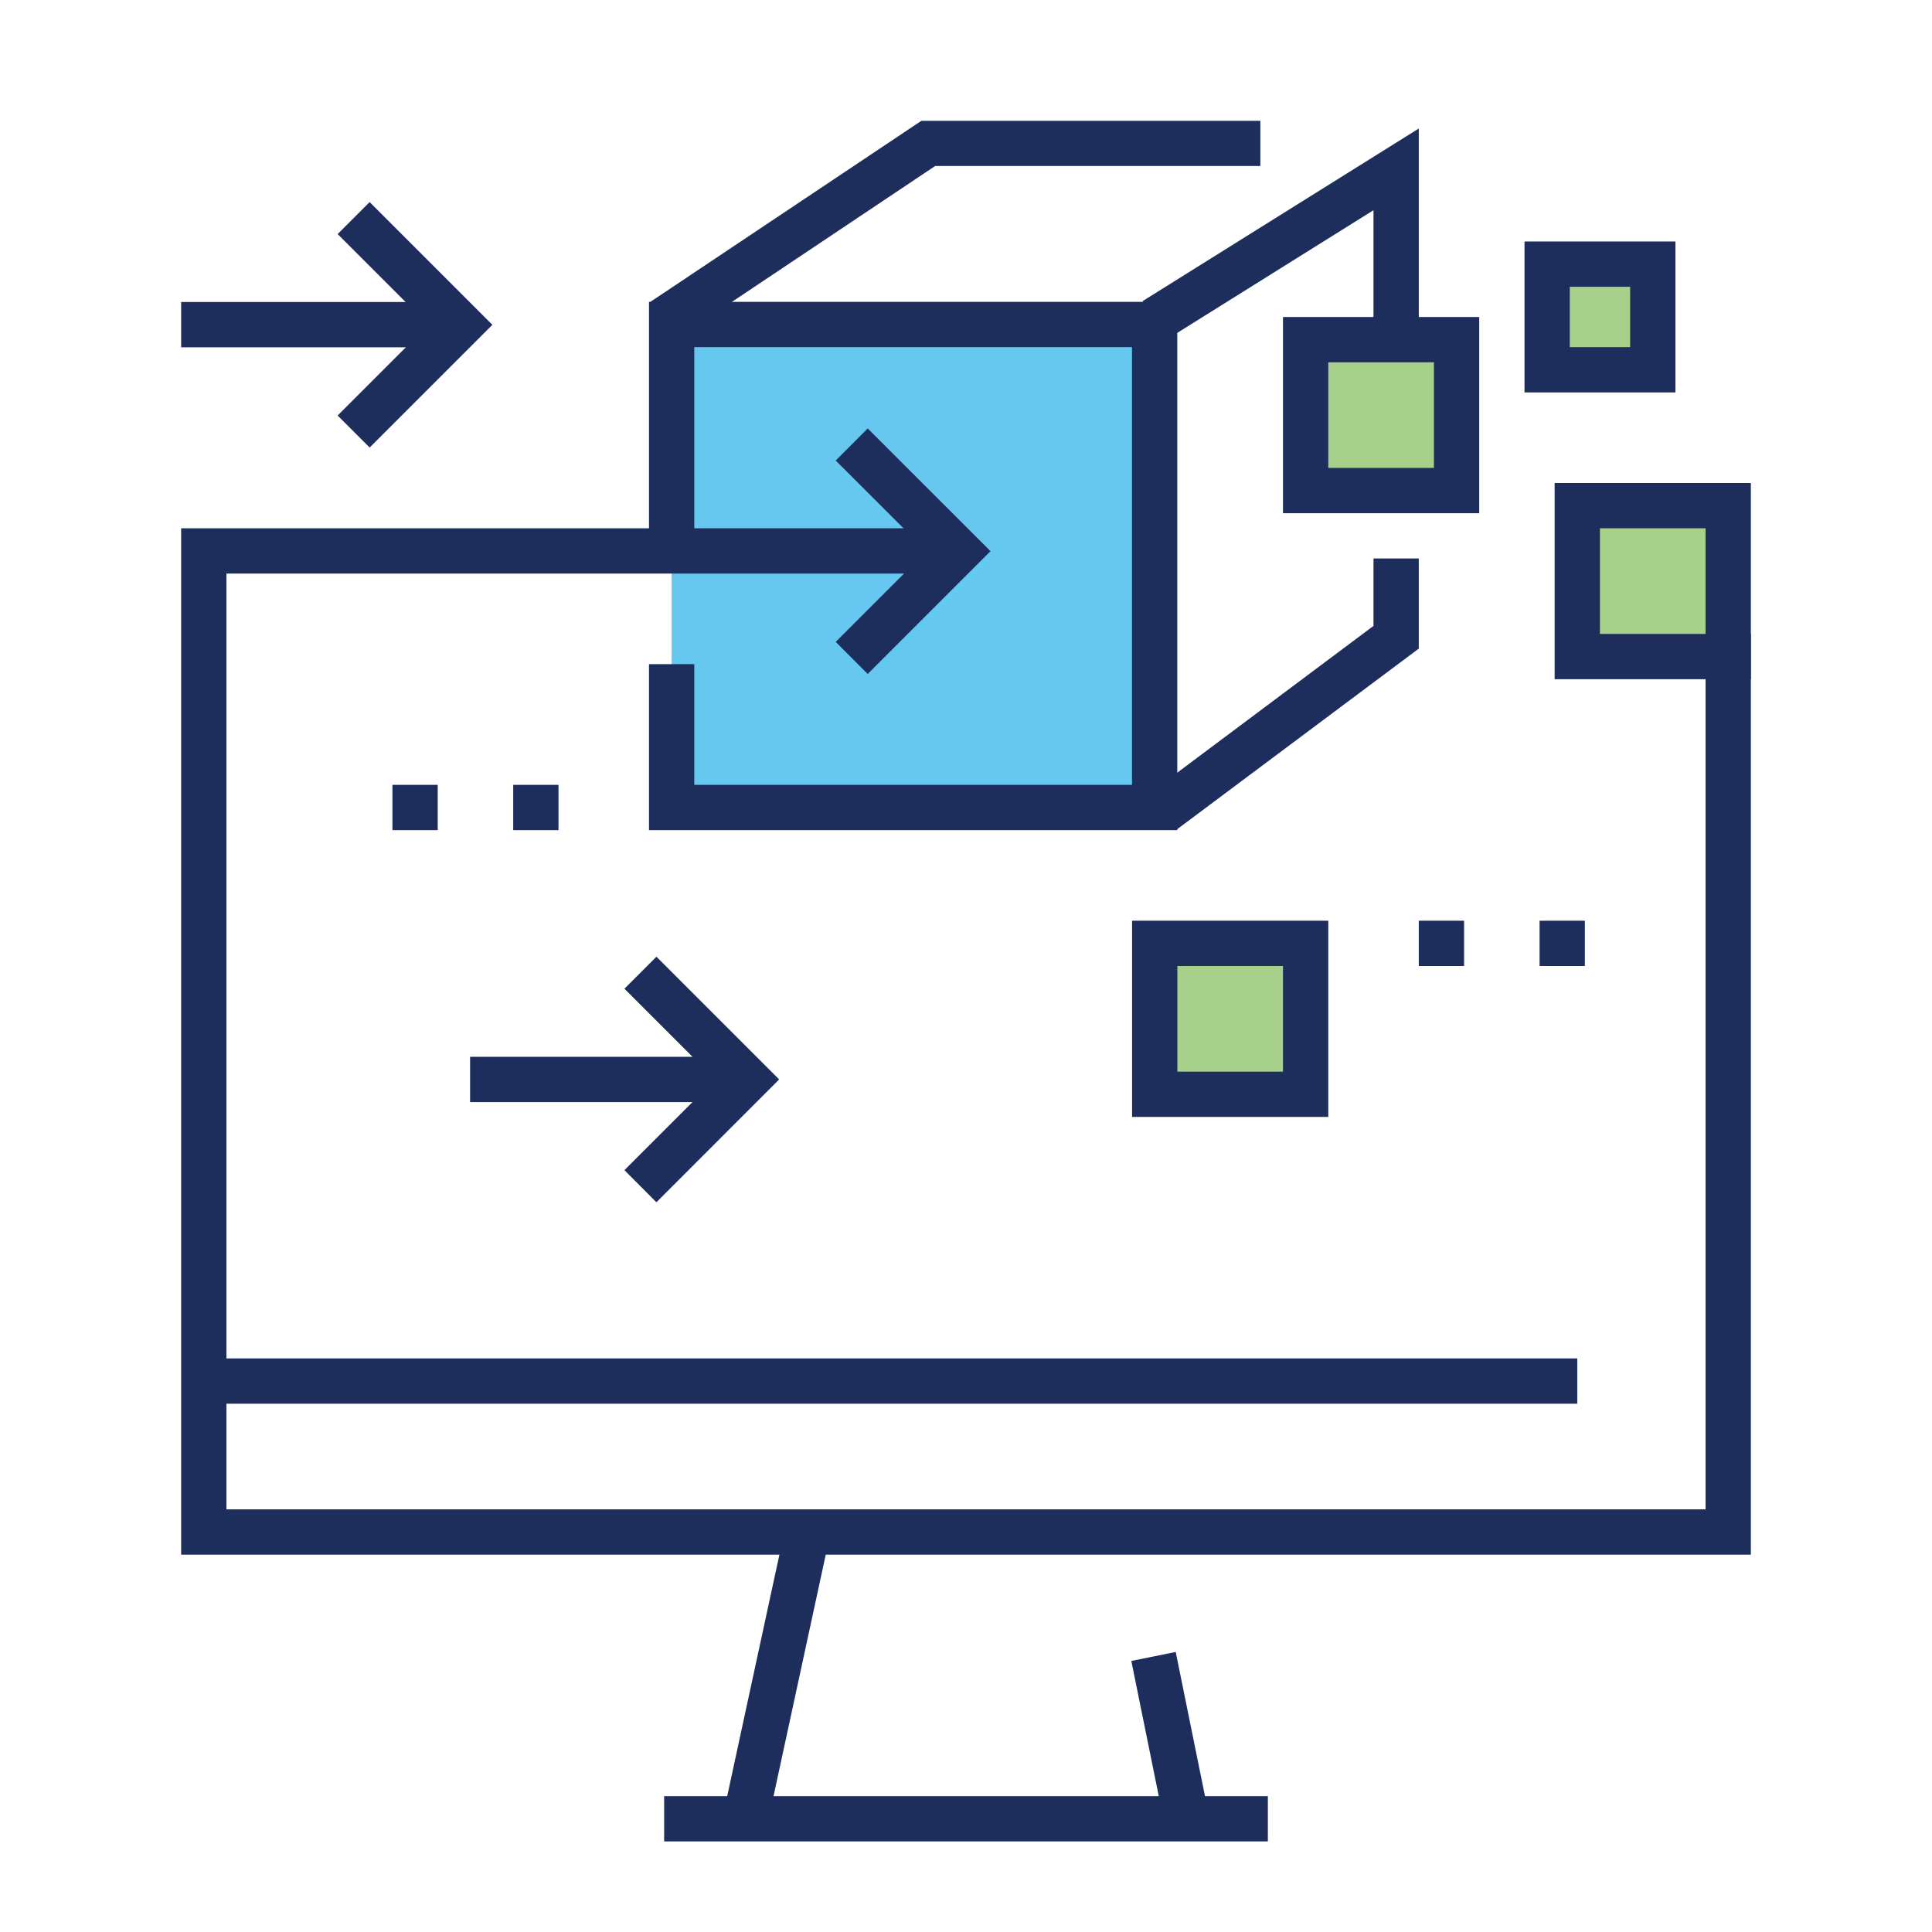
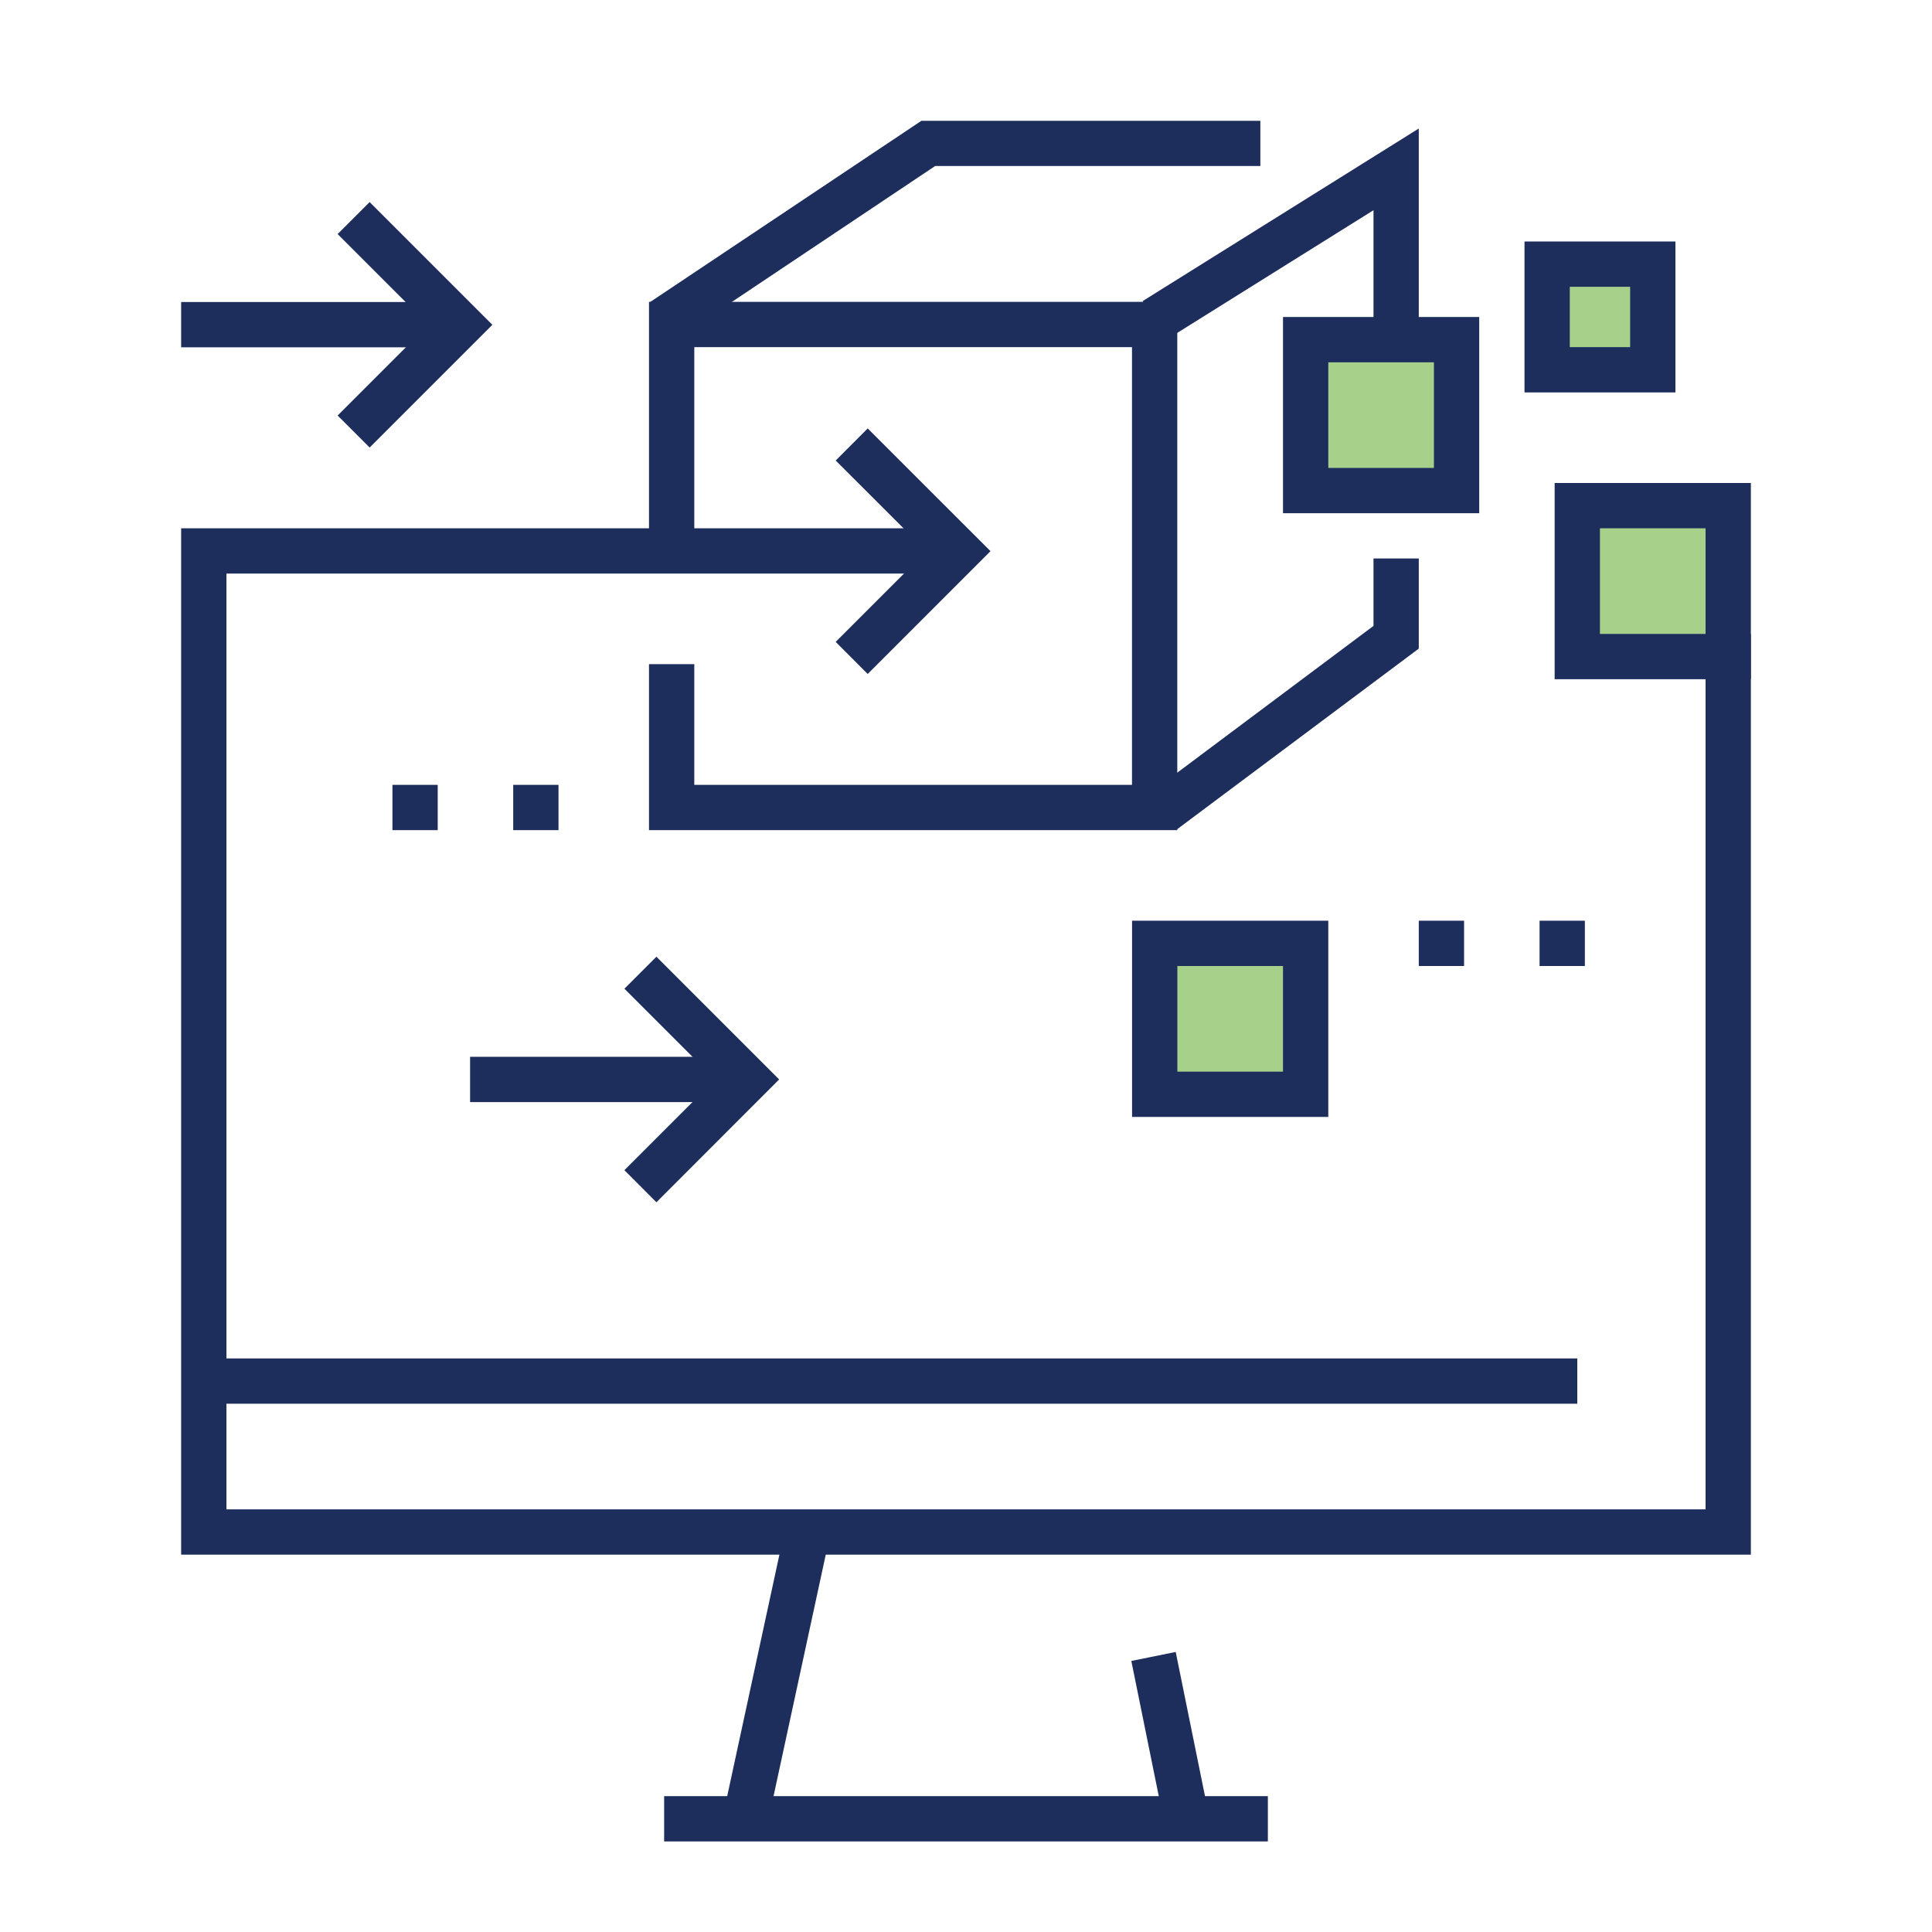
<svg xmlns="http://www.w3.org/2000/svg" id="a" viewBox="0 0 250 250">
-   <rect x="86.91" y="41.99" width="62.5" height="62.5" fill="#00a4e4" opacity=".6" />
  <rect x="168.95" y="43.95" width="19.53" height="19.53" fill="#6cb33f" opacity=".6" />
  <rect x="204.1" y="65.43" width="19.53" height="19.53" fill="#6cb33f" opacity=".6" />
  <rect x="200.2" y="34.18" width="13.67" height="13.67" fill="#6cb33f" opacity=".6" />
  <rect x="149.41" y="122.07" width="19.53" height="19.53" fill="#6cb33f" opacity=".6" />
  <rect x="27.34" y="175.78" width="176.76" height="5.86" fill="#1d2d5c" />
  <polygon points="226.56 201.17 23.44 201.17 23.44 68.36 124.02 68.36 124.02 74.22 29.3 74.22 29.3 195.31 220.7 195.31 220.7 82.03 226.56 82.03 226.56 201.17" fill="#1d2d5c" />
  <rect x="85.94" y="232.42" width="78.12" height="5.86" fill="#1d2d5c" />
  <rect x="148.36" y="214.15" width="5.86" height="20.43" transform="translate(-41.62 34.59) rotate(-11.48)" fill="#1d2d5c" />
  <rect x="82.1" y="213.38" width="36.97" height="5.86" transform="translate(-132.1 268.91) rotate(-77.8)" fill="#1d2d5c" />
  <polygon points="183.59 44.92 177.73 44.92 177.73 27.2 150.97 43.93 147.86 38.96 183.59 16.63 183.59 44.92" fill="#1d2d5c" />
  <polygon points="152.31 107.31 148.81 102.62 177.73 80.99 177.73 72.27 183.59 72.27 183.59 83.93 152.31 107.31" fill="#1d2d5c" />
  <path d="m191.41,66.41h-25.39v-25.39h25.39v25.39Zm-19.53-5.86h13.67v-13.67h-13.67v13.67Z" fill="#1d2d5c" />
  <path d="m226.56,87.89h-25.39v-25.39h25.39v25.39Zm-19.53-5.86h13.67v-13.67h-13.67v13.67Z" fill="#1d2d5c" />
  <path d="m216.8,50.78h-19.53v-19.53h19.53v19.53Zm-13.67-5.86h7.81v-7.81h-7.81v7.81Z" fill="#1d2d5c" />
-   <path d="m171.88,144.53h-25.39v-25.39h25.39v25.39Zm-19.53-5.86h13.67v-13.67h-13.67v13.67Z" fill="#1d2d5c" />
+   <path d="m171.88,144.53h-25.39v-25.39h25.39v25.39Zm-19.53-5.86h13.67v-13.67h-13.67Z" fill="#1d2d5c" />
  <polygon points="152.34 107.42 83.98 107.42 83.98 85.94 89.84 85.94 89.84 101.56 146.48 101.56 146.48 44.92 89.84 44.92 89.84 72.27 83.98 72.27 83.98 39.06 152.34 39.06 152.34 107.42" fill="#1d2d5c" />
  <polygon points="87.42 43.94 84.16 39.06 119.23 15.63 163.09 15.63 163.09 21.48 121.01 21.48 87.42 43.94" fill="#1d2d5c" />
  <polygon points="112.28 87.21 108.14 83.06 119.88 71.32 108.14 59.59 112.28 55.44 128.17 71.32 112.28 87.21" fill="#1d2d5c" />
  <polygon points="84.94 155.57 80.8 151.42 92.54 139.68 80.8 127.94 84.94 123.8 100.82 139.68 84.94 155.57" fill="#1d2d5c" />
  <rect x="60.83" y="136.75" width="35.85" height="5.86" fill="#1d2d5c" />
  <polygon points="47.83 57.91 43.69 53.77 55.43 42.03 43.69 30.29 47.83 26.15 63.71 42.03 47.83 57.91" fill="#1d2d5c" />
  <rect x="23.44" y="39.08" width="36.13" height="5.86" fill="#1d2d5c" />
  <path d="m66.41,107.42v-5.86h5.86v5.86h-5.86Zm-15.63,0v-5.86h5.86v5.86h-5.86Z" fill="#1d2d5c" />
  <path d="m199.22,125v-5.86h5.86v5.86h-5.86Zm-15.63,0v-5.86h5.86v5.86h-5.86Z" fill="#1d2d5c" />
  <rect x="0" width="250" height="250" fill="none" />
</svg>